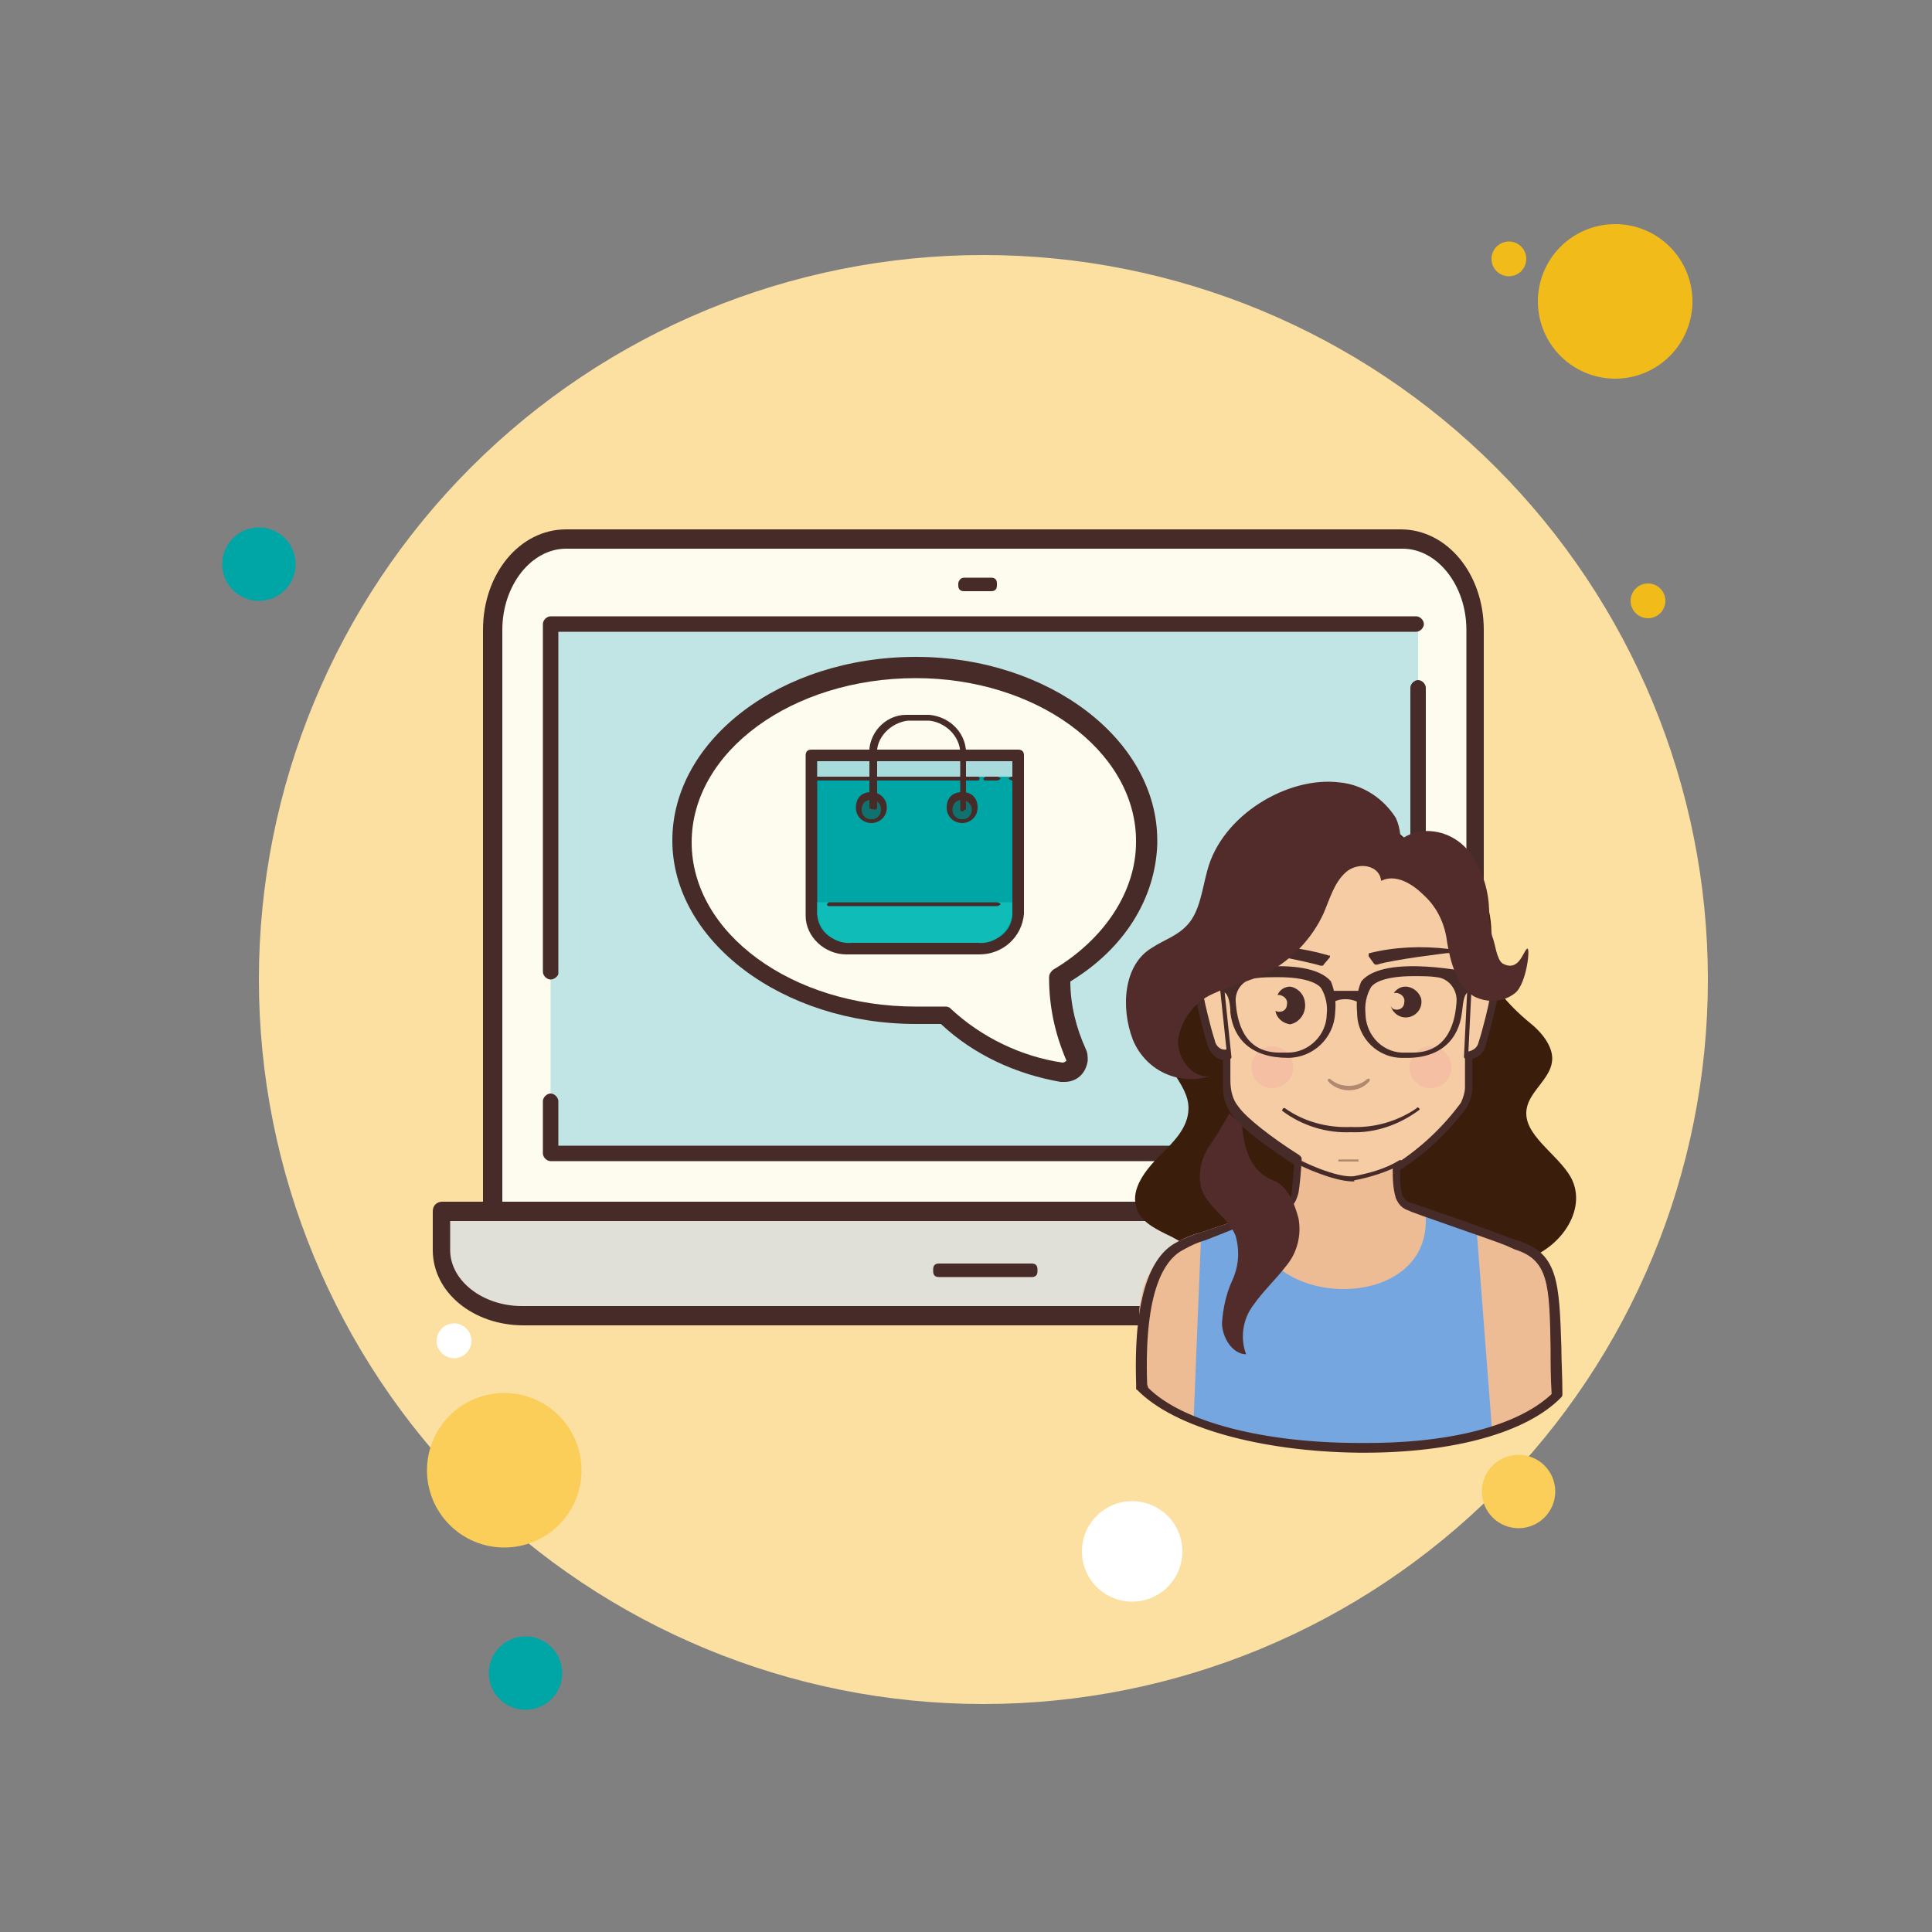
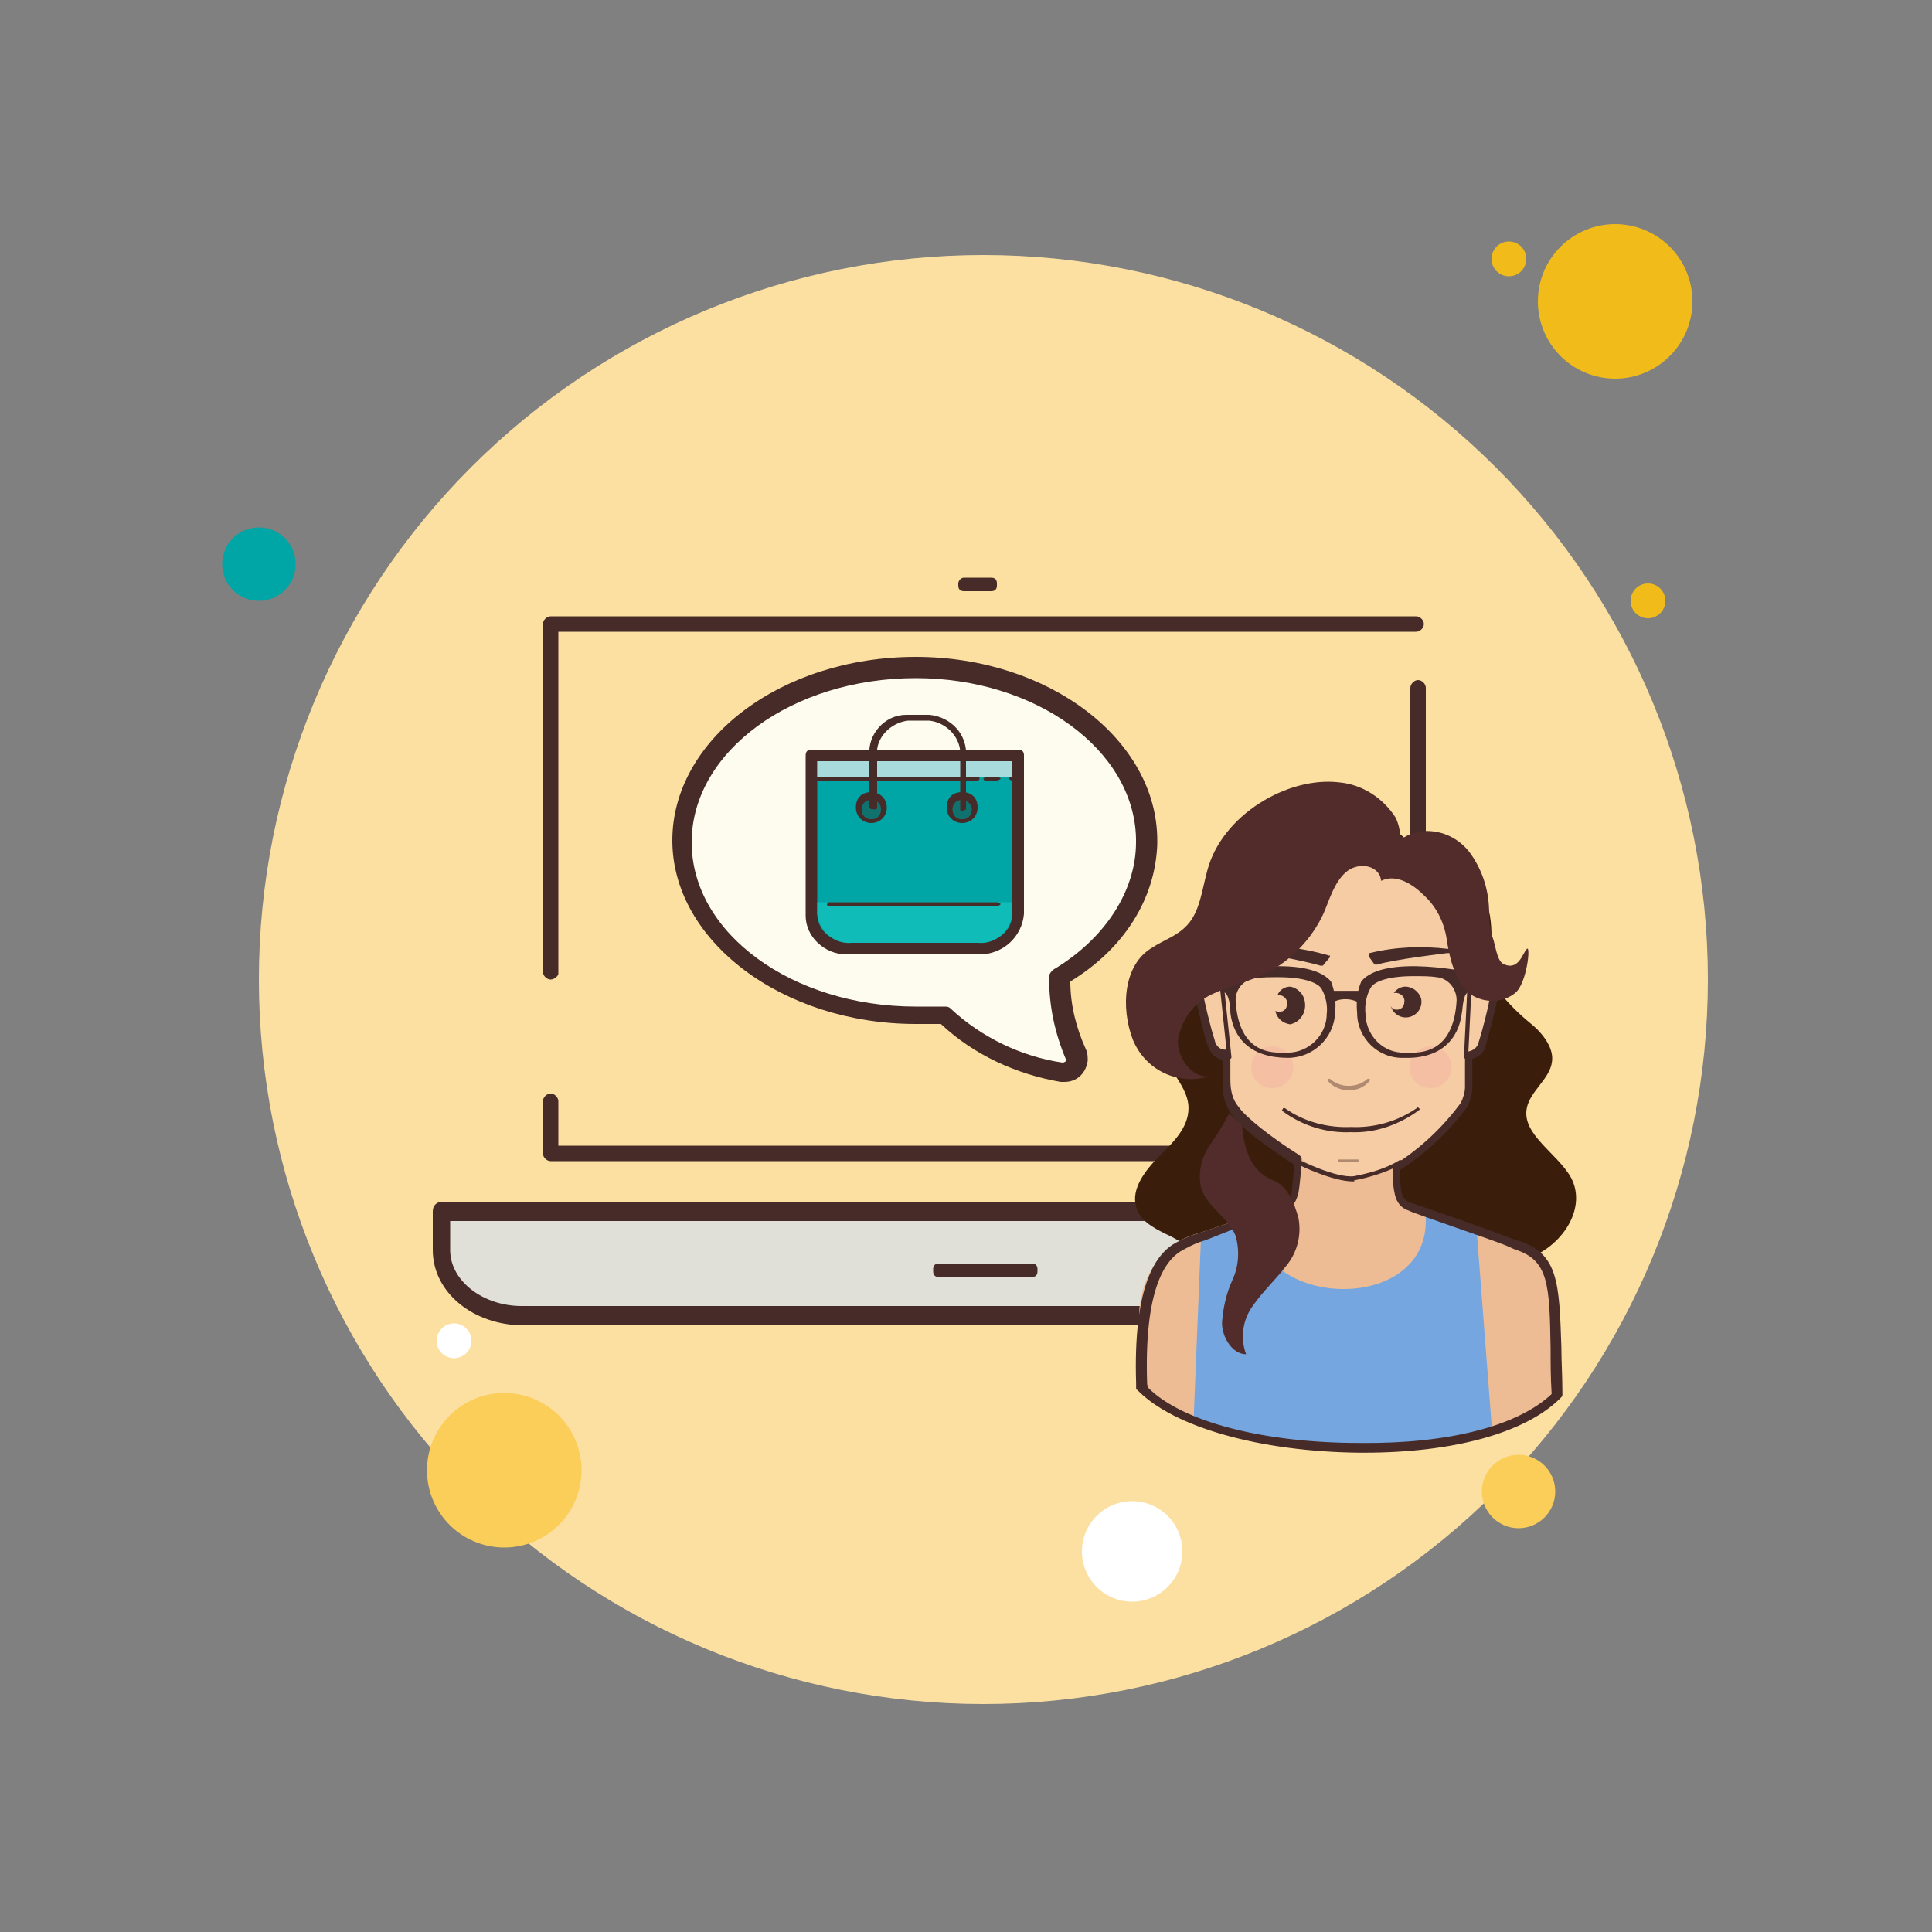
<svg xmlns="http://www.w3.org/2000/svg" width="160" height="160" viewBox="0 0 160 160" fill="none">
  <rect x="0" y="0" width="160" height="160" fill="#808080" stroke="none" />
  <path d="M129.28 50.88C128.983 50.88 128.698 50.998 128.488 51.208C128.278 51.418 128.16 51.703 128.16 52C128.16 52.297 128.278 52.582 128.488 52.792C128.698 53.002 128.983 53.12 129.28 53.12C129.577 53.12 129.862 53.002 130.072 52.792C130.282 52.582 130.4 52.297 130.4 52C130.4 51.703 130.282 51.418 130.072 51.208C129.862 50.998 129.577 50.88 129.28 50.88Z" fill="white" />
  <path d="M124.96 20C124.578 20 124.212 20.152 123.942 20.422C123.672 20.692 123.52 21.058 123.52 21.44C123.52 21.822 123.672 22.188 123.942 22.458C124.212 22.728 124.578 22.88 124.96 22.88C125.342 22.88 125.708 22.728 125.978 22.458C126.248 22.188 126.4 21.822 126.4 21.44C126.4 21.058 126.248 20.692 125.978 20.422C125.708 20.152 125.342 20 124.96 20Z" fill="#F1BC19" />
  <path d="M81.44 21.12C65.527 21.12 50.266 27.441 39.014 38.694C27.761 49.946 21.44 65.207 21.44 81.12C21.44 97.033 27.761 112.294 39.014 123.546C50.266 134.799 65.527 141.12 81.44 141.12C97.353 141.12 112.614 134.799 123.866 123.546C135.119 112.294 141.44 97.033 141.44 81.12C141.44 65.207 135.119 49.946 123.866 38.694C112.614 27.441 97.353 21.12 81.44 21.12Z" fill="#FCE0A2" />
  <path d="M133.76 18.56C132.063 18.56 130.435 19.234 129.235 20.434C128.034 21.635 127.36 23.263 127.36 24.96C127.36 26.657 128.034 28.285 129.235 29.485C130.435 30.686 132.063 31.36 133.76 31.36C135.457 31.36 137.085 30.686 138.285 29.485C139.486 28.285 140.16 26.657 140.16 24.96C140.16 23.263 139.486 21.635 138.285 20.434C137.085 19.234 135.457 18.56 133.76 18.56Z" fill="#F1BC19" />
  <path d="M21.44 43.68C21.041 43.68 20.645 43.759 20.277 43.911C19.908 44.064 19.573 44.288 19.29 44.57C19.008 44.853 18.784 45.188 18.631 45.557C18.479 45.925 18.4 46.321 18.4 46.72C18.4 47.119 18.479 47.514 18.631 47.883C18.784 48.252 19.008 48.587 19.29 48.87C19.573 49.152 19.908 49.376 20.277 49.529C20.645 49.681 21.041 49.76 21.44 49.76C21.839 49.76 22.235 49.681 22.603 49.529C22.972 49.376 23.307 49.152 23.59 48.87C23.872 48.587 24.096 48.252 24.249 47.883C24.401 47.514 24.48 47.119 24.48 46.72C24.48 46.321 24.401 45.925 24.249 45.557C24.096 45.188 23.872 44.853 23.59 44.57C23.307 44.288 22.972 44.064 22.603 43.911C22.235 43.759 21.839 43.68 21.44 43.68Z" fill="#00A5A5" />
  <path d="M125.76 120.48C124.954 120.48 124.181 120.8 123.61 121.37C123.04 121.94 122.72 122.714 122.72 123.52C122.72 124.326 123.04 125.099 123.61 125.67C124.181 126.24 124.954 126.56 125.76 126.56C126.566 126.56 127.339 126.24 127.91 125.67C128.48 125.099 128.8 124.326 128.8 123.52C128.8 122.714 128.48 121.94 127.91 121.37C127.339 120.8 126.566 120.48 125.76 120.48ZM41.76 115.36C40.063 115.36 38.435 116.034 37.234 117.235C36.034 118.435 35.36 120.063 35.36 121.76C35.36 123.457 36.034 125.085 37.234 126.285C38.435 127.486 40.063 128.16 41.76 128.16C43.457 128.16 45.085 127.486 46.285 126.285C47.486 125.085 48.16 123.457 48.16 121.76C48.16 120.063 47.486 118.435 46.285 117.235C45.085 116.034 43.457 115.36 41.76 115.36Z" fill="#FBCD59" />
-   <path d="M43.52 135.52C42.714 135.52 41.941 135.84 41.37 136.41C40.8 136.981 40.48 137.754 40.48 138.56C40.48 139.366 40.8 140.14 41.37 140.71C41.941 141.28 42.714 141.6 43.52 141.6C44.326 141.6 45.099 141.28 45.67 140.71C46.24 140.14 46.56 139.366 46.56 138.56C46.56 137.754 46.24 136.981 45.67 136.41C45.099 135.84 44.326 135.52 43.52 135.52Z" fill="#00A5A5" />
  <path d="M93.76 124.32C93.214 124.32 92.673 124.428 92.168 124.637C91.663 124.846 91.205 125.152 90.818 125.538C90.432 125.925 90.126 126.383 89.917 126.888C89.708 127.393 89.6 127.934 89.6 128.48C89.6 129.026 89.708 129.567 89.917 130.072C90.126 130.577 90.432 131.035 90.818 131.422C91.205 131.808 91.663 132.114 92.168 132.323C92.673 132.532 93.214 132.64 93.76 132.64C94.306 132.64 94.847 132.532 95.352 132.323C95.857 132.114 96.315 131.808 96.702 131.422C97.088 131.035 97.394 130.577 97.603 130.072C97.812 129.567 97.92 129.026 97.92 128.48C97.92 127.934 97.812 127.393 97.603 126.888C97.394 126.383 97.088 125.925 96.702 125.538C96.315 125.152 95.857 124.846 95.352 124.637C94.847 124.428 94.306 124.32 93.76 124.32Z" fill="white" />
-   <path d="M122.24 100.32V52.16C122.24 48 119.52 44.64 116.16 44.64H46.88C43.52 44.64 40.8 48 40.8 52.16V100.32" fill="#FDFCEF" />
-   <path d="M122.24 101.12C121.76 101.12 121.44 100.8 121.44 100.32V52.16C121.44 48.48 119.04 45.44 116.16 45.44H46.88C44 45.44 41.6 48.48 41.6 52.16V100.32C41.6 100.8 41.28 101.12 40.8 101.12C40.32 101.12 40 100.8 40 100.32V52.16C40 47.52 43.04 43.84 46.88 43.84H116C119.84 43.84 122.88 47.52 122.88 52.16V100.32C123.04 100.8 122.56 101.12 122.24 101.12Z" fill="#472B29" />
-   <path d="M117.44 56.64V95.52H45.6V90.56V75.04V51.68H115.84H117.44V56.64Z" fill="#C0E5E4" />
  <path d="M36.48 100.32V103.52C36.48 106.4 39.52 108.8 43.2 108.8H119.68C123.36 108.8 126.4 106.4 126.4 103.52V100.32H36.48Z" fill="#E1E0D8" />
  <path d="M119.68 109.76H43.36C39.2 109.76 35.84 107.04 35.84 103.52V100.32C35.84 99.84 36.16 99.52 36.64 99.52H126.4C126.88 99.52 127.2 99.84 127.2 100.32V103.52C127.2 106.88 123.84 109.76 119.68 109.76ZM37.28 101.12V103.52C37.28 106.08 40 108.16 43.2 108.16H119.68C122.88 108.16 125.6 106.08 125.6 103.52V101.12H37.28ZM79.84 47.84H82.08C82.4 47.84 82.56 48 82.56 48.32V48.48C82.56 48.8 82.4 48.96 82.08 48.96H79.84C79.52 48.96 79.36 48.8 79.36 48.48V48.32C79.36 48.16 79.52 47.84 79.84 47.84Z" fill="#472B29" />
  <path d="M77.76 104.64H85.44C85.76 104.64 85.92 104.8 85.92 105.12V105.28C85.92 105.6 85.76 105.76 85.44 105.76H77.76C77.44 105.76 77.28 105.6 77.28 105.28V105.12C77.28 104.8 77.44 104.64 77.76 104.64ZM117.44 96.16H45.6C45.28 96.16 44.96 95.84 44.96 95.52V91.2C44.96 90.88 45.28 90.56 45.6 90.56C45.92 90.56 46.24 90.88 46.24 91.2V94.88H116.8V56.96C116.8 56.64 117.12 56.32 117.44 56.32C117.76 56.32 118.08 56.64 118.08 56.96V95.52C117.92 95.84 117.76 96.16 117.44 96.16ZM45.6 81.12C45.28 81.12 44.96 80.8 44.96 80.48V51.68C44.96 51.36 45.28 51.04 45.6 51.04H117.28C117.6 51.04 117.92 51.36 117.92 51.68C117.92 52 117.6 52.32 117.28 52.32H46.24V80.64C46.24 80.8 45.92 81.12 45.6 81.12Z" fill="#472B29" />
  <path d="M37.6 109.6C37.218 109.6 36.852 109.752 36.582 110.022C36.312 110.292 36.16 110.658 36.16 111.04C36.16 111.422 36.312 111.788 36.582 112.058C36.852 112.328 37.218 112.48 37.6 112.48C37.982 112.48 38.348 112.328 38.618 112.058C38.888 111.788 39.04 111.422 39.04 111.04C39.04 110.658 38.888 110.292 38.618 110.022C38.348 109.752 37.982 109.6 37.6 109.6Z" fill="white" />
  <path d="M136.48 48.32C136.098 48.32 135.732 48.472 135.462 48.742C135.192 49.012 135.04 49.378 135.04 49.76C135.04 50.142 135.192 50.508 135.462 50.778C135.732 51.048 136.098 51.2 136.48 51.2C136.862 51.2 137.228 51.048 137.498 50.778C137.768 50.508 137.92 50.142 137.92 49.76C137.92 49.378 137.768 49.012 137.498 48.742C137.228 48.472 136.862 48.32 136.48 48.32Z" fill="#F1BC19" />
-   <path d="M124.96 106.4C124.196 106.4 123.464 106.703 122.924 107.244C122.383 107.784 122.08 108.516 122.08 109.28C122.08 110.044 122.383 110.776 122.924 111.316C123.464 111.857 124.196 112.16 124.96 112.16C125.724 112.16 126.456 111.857 126.996 111.316C127.537 110.776 127.84 110.044 127.84 109.28C127.84 108.516 127.537 107.784 126.996 107.244C126.456 106.703 125.724 106.4 124.96 106.4Z" fill="white" />
  <path d="M95.04 69.76C95.04 61.76 86.4 55.36 75.84 55.36C65.28 55.36 56.48 61.76 56.48 69.76C56.48 77.76 65.12 84.16 75.84 84.16H78.24C80.96 86.72 84.32 88.32 88 88.96C88.64 88.96 89.12 88.64 89.28 88C89.28 87.84 89.28 87.52 89.12 87.36C88.16 85.28 87.68 83.2 87.68 80.96C92.32 78.24 95.04 74.08 95.04 69.76Z" fill="#FDFCEF" />
  <path d="M88.16 89.6C88 89.6 88 89.6 87.84 89.6C84.16 88.96 80.64 87.36 77.92 84.8H75.84C64.8 84.8 55.68 77.92 55.68 69.6C55.68 61.28 64.64 54.4 75.84 54.4C86.88 54.4 95.84 61.28 95.84 69.6C95.84 69.76 95.84 69.76 95.84 69.92C95.68 74.4 93.12 78.56 88.64 81.28C88.64 83.2 89.12 85.12 89.92 86.88C90.08 87.2 90.08 87.52 90.08 87.84C89.92 88.96 89.12 89.6 88.16 89.6ZM75.84 56.16C65.6 56.16 57.28 62.24 57.28 69.76C57.28 77.28 65.6 83.36 75.84 83.36H78.24C78.4 83.36 78.56 83.36 78.72 83.52C81.28 85.92 84.64 87.52 88 88C88.16 88 88.32 87.84 88.32 87.84C87.36 85.6 86.88 83.36 86.88 80.96C86.88 80.64 87.04 80.48 87.2 80.32C91.52 77.76 94.08 73.76 94.08 69.76C94.08 69.6 94.08 69.6 94.08 69.44C93.92 62.08 85.76 56.16 75.84 56.16Z" fill="#472B29" />
  <path d="M67.2 62.56V75.68C67.36 77.28 68.64 78.56 70.24 78.4H81.28C82.88 78.4 84.32 77.28 84.32 75.68V62.56H67.2Z" fill="#00A5A5" />
  <path d="M70.08 79.04C68.32 79.04 66.72 77.6 66.72 75.84V62.56C66.72 62.24 66.88 62.08 67.2 62.08H84.32C84.64 62.08 84.8 62.24 84.8 62.56V75.68C84.64 77.6 83.04 79.04 81.12 79.04H70.08C70.24 79.04 70.24 79.04 70.08 79.04ZM67.68 63.04V75.68C67.68 76.96 68.8 78.08 70.24 77.92H81.28C82.72 78.08 83.84 76.96 83.84 75.68V63.04H67.68Z" fill="#472B29" />
  <path d="M67.68 74.72V75.68C67.84 77.12 69.12 78.24 70.56 78.08H80.96C82.4 78.24 83.68 77.12 83.84 75.68V74.72H67.68Z" fill="#0FBCB8" />
  <path d="M67.68 63.04H83.84V64.32H67.68V63.04Z" fill="#A8DBDB" />
  <path d="M72.16 65.92C71.905 65.92 71.661 66.021 71.481 66.201C71.301 66.381 71.2 66.625 71.2 66.88C71.2 67.135 71.301 67.379 71.481 67.559C71.661 67.739 71.905 67.84 72.16 67.84C72.415 67.84 72.659 67.739 72.839 67.559C73.019 67.379 73.12 67.135 73.12 66.88C73.12 66.625 73.019 66.381 72.839 66.201C72.659 66.021 72.415 65.92 72.16 65.92Z" fill="#10726F" />
  <path d="M72.16 68.16C71.52 68.16 70.88 67.68 70.88 66.88C70.88 66.08 71.36 65.6 72.16 65.6C72.8 65.6 73.44 66.08 73.44 66.88C73.44 67.68 72.8 68.16 72.16 68.16ZM72.16 66.24C71.68 66.24 71.36 66.56 71.36 67.04C71.36 67.52 71.68 67.84 72.16 67.84C72.64 67.84 72.96 67.52 72.96 67.04C72.96 66.56 72.64 66.24 72.16 66.24Z" fill="#472B29" />
  <path d="M79.68 65.92C79.425 65.92 79.181 66.021 79.001 66.201C78.821 66.381 78.72 66.625 78.72 66.88C78.72 67.135 78.821 67.379 79.001 67.559C79.181 67.739 79.425 67.84 79.68 67.84C79.935 67.84 80.179 67.739 80.359 67.559C80.539 67.379 80.64 67.135 80.64 66.88C80.64 66.625 80.539 66.381 80.359 66.201C80.179 66.021 79.935 65.92 79.68 65.92Z" fill="#10726F" />
  <path d="M79.68 68.16C79.04 68.16 78.4 67.68 78.4 66.88C78.4 66.08 78.88 65.6 79.68 65.6C80.48 65.6 80.96 66.08 80.96 66.88C80.96 67.68 80.32 68.16 79.68 68.16ZM79.68 66.24C79.2 66.24 78.88 66.56 78.88 67.04C78.88 67.52 79.2 67.84 79.68 67.84C80.16 67.84 80.48 67.52 80.48 67.04C80.48 66.56 80 66.24 79.68 66.24ZM82.56 75.04H68.64C68.48 75.04 68.48 74.88 68.48 74.88L68.64 74.72H82.56C82.72 74.72 82.88 74.88 82.88 74.88C82.88 74.88 82.72 75.04 82.56 75.04ZM80.96 64.64H67.36C67.2 64.64 67.2 64.48 67.2 64.48L67.36 64.32H80.96C81.12 64.32 81.12 64.48 81.12 64.48C81.12 64.48 81.12 64.64 80.96 64.64ZM82.56 64.64H81.6C81.44 64.64 81.44 64.48 81.44 64.48L81.6 64.32H82.56C82.72 64.32 82.88 64.48 82.88 64.48C82.88 64.48 82.72 64.64 82.56 64.64ZM84.16 64.64H83.84C83.68 64.64 83.52 64.48 83.52 64.48C83.52 64.48 83.68 64.32 83.84 64.32H84.16C84.32 64.32 84.48 64.48 84.48 64.48C84.48 64.48 84.32 64.64 84.16 64.64Z" fill="#472B29" />
  <path d="M79.68 67.2C79.52 67.2 79.52 67.04 79.52 67.04V62.72C79.68 61.12 78.4 59.84 76.96 59.68H75.2C73.76 59.84 72.48 61.12 72.64 62.56V66.88C72.64 67.04 72.48 67.04 72.48 67.04C72.48 67.04 72 67.04 72 66.88V62.56C71.84 60.8 73.28 59.2 75.04 59.2H76.96C78.72 59.36 80.16 60.8 80 62.72V67.04C79.84 67.04 79.84 67.2 79.68 67.2Z" fill="#472B29" />
  <path d="M123.147 74.855C124.014 77.371 122.886 80.32 124.448 82.488C125.228 83.442 126.096 84.223 127.05 85.004C127.917 85.784 128.698 86.912 128.524 87.953C128.351 89.341 126.703 90.382 126.443 91.769C126.009 93.938 128.958 95.499 130.086 97.494C131.56 100.183 129.132 103.653 125.835 104.433C122.453 105.041 118.983 104.086 116.554 101.658C114.212 99.489 113.085 96.54 112.217 93.678C110.483 87.519 109.615 80.146 111.523 73.901C113.085 68.523 121.498 69.998 123.147 74.855Z" fill="#3A1E0B" />
  <path d="M96.517 102.178C95.477 101.658 94.349 101.051 94.089 99.923C93.655 98.448 94.869 96.887 95.997 95.759C97.125 94.632 98.426 93.417 98.426 91.769C98.426 89.601 95.824 88.04 96.344 85.958C96.778 84.31 98.773 83.616 99.727 82.228C101.028 80.233 99.987 77.718 99.987 75.376C100.161 72.34 101.895 69.651 104.584 68.176C107.186 66.875 110.222 66.615 112.998 67.482C115.427 68.263 117.942 70.171 117.769 72.86C117.508 75.289 115.167 77.024 113.172 78.412C111.176 79.799 109.008 82.055 109.528 84.397C109.875 86.131 111.523 87.259 111.87 88.907C112.304 91.076 110.049 93.417 107.967 92.897C109.962 93.938 110.916 96.193 110.222 98.362C109.528 100.27 107.794 101.571 106.059 102.699L102.763 104.954C101.809 105.648 100.594 106.515 99.467 106.602C99.293 104.086 98.946 103.306 96.517 102.178Z" fill="#3A1E0B" />
  <path d="M121.672 80.927C121.759 79.626 121.412 78.498 121.498 77.804C120.371 76.33 119.59 74.682 118.029 73.641C116.207 72.513 114.212 71.733 112.131 71.212C107.186 69.998 102.329 73.554 100.768 78.238C100.768 78.238 100.768 78.325 100.681 78.325C100.854 79.192 100.941 80.059 101.028 80.927C99.727 80.927 99.033 81.621 99.467 83.009C99.467 83.009 99.987 85.264 100.334 86.391C100.421 86.999 101.028 87.432 101.635 87.432C101.635 88.126 101.635 88.907 101.635 89.601C101.635 90.468 101.895 91.336 102.416 92.03C103.717 93.938 110.396 98.275 112.044 98.101C114.646 98.101 119.85 93.678 121.238 91.422C121.498 90.989 121.585 90.468 121.672 89.948C121.672 89.08 121.672 88.213 121.672 87.346C122.192 87.259 122.626 86.825 122.8 86.305C123.147 85.177 123.667 82.922 123.667 82.922C124.014 81.621 122.973 80.84 121.672 80.927Z" fill="#F6CCA4" />
  <path d="M125.662 103.046L125.315 102.959L124.795 102.785C123.754 102.352 116.728 99.923 116.728 99.923C116.294 99.749 115.86 99.403 115.687 98.969C115.513 98.101 115.427 97.321 115.513 96.453C114.299 96.974 113.085 97.407 111.87 97.668C110.222 97.841 107.36 95.673 107.36 95.673C107.36 95.673 107.273 98.275 107.186 98.882C107.013 99.403 106.579 99.749 106.059 99.836L99.38 102.091C98.686 102.265 98.079 102.525 97.472 102.872C96.084 103.826 95.043 105.301 94.609 106.949C94.609 107.122 94.522 107.296 94.522 107.469C94.436 107.816 94.349 108.25 94.349 108.597C94.349 109.031 94.262 113.801 94.262 114.235C100.161 120.307 107.533 119.613 116.641 119.613C120.631 119.613 126.356 117.791 128.871 115.449C128.611 107.469 129.305 104.173 125.662 103.046Z" fill="#EDBC94" />
  <g opacity="0.3">
    <path opacity="0.8" d="M105.365 86.652C104.905 86.652 104.463 86.835 104.138 87.16C103.813 87.485 103.63 87.926 103.63 88.386C103.63 88.847 103.813 89.288 104.138 89.613C104.463 89.939 104.905 90.121 105.365 90.121C105.825 90.121 106.266 89.939 106.592 89.613C106.917 89.288 107.1 88.847 107.1 88.386C107.1 87.926 106.917 87.485 106.592 87.16C106.266 86.835 105.825 86.652 105.365 86.652ZM118.463 86.652C118.002 86.652 117.561 86.835 117.236 87.16C116.91 87.485 116.728 87.926 116.728 88.386C116.728 88.847 116.91 89.288 117.236 89.613C117.561 89.939 118.002 90.121 118.463 90.121C118.923 90.121 119.364 89.939 119.689 89.613C120.015 89.288 120.197 88.847 120.197 88.386C120.197 87.926 120.015 87.485 119.689 87.16C119.364 86.835 118.923 86.652 118.463 86.652Z" fill="#F4989E" />
  </g>
  <path d="M101.809 87.693C101.722 87.693 101.635 87.606 101.635 87.519L100.941 80.927C100.941 80.84 101.028 80.753 101.115 80.753C101.201 80.753 101.288 80.84 101.288 80.927L101.982 87.519C101.982 87.606 101.982 87.693 101.809 87.693ZM121.412 87.693C121.325 87.693 121.238 87.606 121.238 87.519L121.585 80.493C121.585 80.406 121.672 80.32 121.759 80.32C121.845 80.32 121.932 80.406 121.932 80.493L121.585 87.519C121.585 87.606 121.498 87.693 121.412 87.693Z" fill="#472B29" />
  <path d="M103.977 100.877C103.804 108.597 119.07 109.031 118.029 100.27L122.279 101.744L123.58 118.659C123.58 118.659 109.442 122.388 98.859 117.358L99.467 102.352L103.977 100.877Z" fill="#75A6E0" />
  <path opacity="0.41" d="M111.697 90.295C112.391 90.295 112.998 90.035 113.432 89.514C113.432 89.427 113.432 89.427 113.432 89.341C113.345 89.341 113.345 89.341 113.258 89.341C112.391 90.121 111.003 90.121 110.136 89.341H110.049C109.962 89.341 109.962 89.427 109.962 89.427V89.514C110.396 90.035 111.09 90.295 111.697 90.295ZM112.478 96.193C112.564 96.193 112.564 96.106 112.478 96.193C112.564 96.106 112.478 96.02 112.478 96.02H110.916C110.916 96.02 110.83 96.02 110.83 96.106C110.83 96.193 110.83 96.193 110.916 96.193H112.478Z" fill="#472B29" />
  <path d="M109.962 79.105C107.88 78.498 105.712 78.238 103.543 78.412C103.457 78.412 103.37 78.498 103.37 78.585C103.37 78.672 103.457 78.758 103.543 78.758C103.543 78.758 107.967 79.539 109.355 79.973H109.442C109.528 79.973 109.615 79.973 109.615 79.886L110.136 79.279C110.136 79.192 110.136 79.192 110.136 79.105C110.049 79.192 109.962 79.105 109.962 79.105ZM113.432 78.932C115.513 78.412 117.769 78.325 119.937 78.585C120.024 78.585 120.111 78.585 120.111 78.758C120.111 78.845 120.111 78.932 119.937 78.932H119.85C119.85 78.932 115.427 79.452 114.039 79.886H113.952C113.865 79.886 113.865 79.886 113.779 79.799L113.345 79.192C113.345 79.105 113.345 79.105 113.345 79.019C113.345 79.019 113.345 78.932 113.432 78.932ZM106.839 81.708C106.406 81.708 105.972 81.968 105.799 82.401C105.885 82.401 105.885 82.401 105.972 82.401C106.406 82.488 106.666 82.835 106.579 83.182C106.579 83.529 106.319 83.789 105.972 83.789C105.885 83.789 105.712 83.789 105.625 83.703C105.712 84.31 106.232 84.743 106.839 84.83C107.707 84.657 108.227 83.789 108.054 82.922C107.967 82.315 107.447 81.794 106.839 81.708ZM116.381 81.708C116.034 81.708 115.687 81.881 115.427 82.228C115.513 82.228 115.6 82.228 115.687 82.228C116.121 82.315 116.381 82.662 116.294 83.009C116.294 83.356 116.034 83.616 115.687 83.616C115.427 83.616 115.253 83.529 115.166 83.269C115.34 83.963 116.034 84.397 116.728 84.223C117.422 84.049 117.855 83.356 117.682 82.662C117.508 82.141 116.988 81.708 116.381 81.708Z" fill="#472B29" />
  <path d="M112.998 120.307C112.825 120.307 112.738 120.307 112.564 120.307C104.411 120.22 97.211 118.225 94.175 115.102C94.089 115.102 94.089 115.016 94.089 114.929C94.089 114.842 94.089 114.755 94.089 114.582C93.829 106.428 95.737 103.739 97.472 102.872C98.079 102.525 98.773 102.265 99.38 102.091L106.059 99.836C106.493 99.749 106.839 99.489 106.926 99.055C107.013 98.709 107.1 97.234 107.186 96.453C105.191 95.152 102.849 93.504 102.069 92.377C101.462 91.596 101.201 90.642 101.288 89.688V87.779C100.681 87.693 100.161 87.172 99.987 86.478C99.64 85.437 99.12 83.182 99.12 83.095C98.859 82.401 98.946 81.708 99.293 81.274C99.553 80.84 100.074 80.667 100.768 80.58C100.768 80.406 100.768 80.233 100.768 79.973C100.507 79.539 100.421 79.019 100.334 78.498C100.334 72.86 105.278 68.35 111.437 68.35C117.508 68.35 122.539 72.86 122.539 78.498C122.539 79.105 122.366 79.626 122.106 80.146C122.106 80.233 122.106 80.406 122.106 80.58C122.886 80.667 123.493 80.927 123.754 81.361C124.014 81.708 124.187 82.228 123.927 83.095C123.84 83.616 123.32 85.611 123.06 86.478C122.973 87.085 122.539 87.519 121.932 87.693V90.035C121.932 90.642 121.759 91.162 121.498 91.683C119.937 93.764 118.116 95.499 115.947 96.887C115.947 97.581 115.947 98.275 116.121 98.969C116.294 99.316 116.554 99.576 116.988 99.663C117.335 99.749 124.014 102.091 125.055 102.525L125.835 102.785C129.045 103.826 129.132 106.255 129.305 111.546C129.305 112.674 129.392 113.975 129.392 115.449C129.392 115.536 129.392 115.623 129.305 115.71C126.443 118.659 120.371 120.307 112.998 120.307ZM95.087 114.929C97.949 117.791 104.758 119.5 112.564 119.5C119.85 119.587 125.638 118.138 128.5 115.449C128.413 114.061 128.413 112.76 128.413 111.633C128.327 106.342 128.24 104.347 125.464 103.479L124.684 103.132C123.643 102.699 116.703 100.357 116.703 100.27C116.183 100.096 115.86 99.836 115.6 99.229C115.34 98.362 115.34 97.581 115.34 96.713C115.34 96.627 115.427 96.54 115.513 96.453C117.682 95.066 119.503 93.331 120.978 91.336C121.152 90.989 121.325 90.468 121.325 90.035V87.432C121.325 87.259 121.412 87.085 121.585 87.085C122.019 86.999 122.366 86.739 122.453 86.305C122.8 85.264 123.32 83.095 123.32 82.922C123.493 82.401 123.493 82.055 123.233 81.708C122.973 81.361 122.453 81.187 121.759 81.187C121.672 81.187 121.585 81.187 121.498 81.1C121.412 81.014 121.412 80.927 121.412 80.84C121.412 80.146 121.412 79.886 121.498 79.713C121.672 79.279 121.759 78.845 121.759 78.412C121.759 73.207 117.075 68.957 111.35 68.957C105.625 68.957 100.941 73.207 100.941 78.412C101.028 78.845 101.115 79.279 101.288 79.626C101.288 79.626 101.288 79.713 101.288 79.799C101.288 80.146 101.288 80.493 101.288 80.753C101.288 80.927 101.115 81.1 100.941 81.1C100.507 81.1 99.987 81.187 99.727 81.534C99.467 81.881 99.553 82.401 99.727 82.749C99.727 82.835 100.247 85.09 100.594 86.131C100.681 86.652 101.115 86.999 101.548 86.912C101.635 86.912 101.722 86.912 101.809 86.999C101.895 87.085 101.895 87.172 101.895 87.259V89.427C101.895 90.295 102.069 91.076 102.589 91.683C103.196 92.55 105.278 94.198 107.62 95.673C107.707 95.759 107.794 95.846 107.794 95.933C107.794 96.627 107.62 98.362 107.533 98.795C107.36 99.403 107.144 100.01 106.45 100.096L99.858 102.699C99.25 102.872 98.643 103.132 98.036 103.479C96.475 104.26 94.74 106.775 95 114.582C95 114.755 95.087 114.842 95.087 114.929Z" fill="#472B29" />
  <path d="M112.044 97.841C110.396 97.841 107.707 96.54 107.533 96.453C107.447 96.367 107.36 96.28 107.447 96.193C107.533 96.106 107.62 96.02 107.707 96.106C107.707 96.106 110.656 97.581 112.131 97.407C113.432 97.147 114.733 96.8 115.86 96.106C115.947 96.02 116.121 96.106 116.121 96.193C116.207 96.28 116.121 96.453 116.034 96.453C114.819 97.061 113.518 97.494 112.131 97.754C112.217 97.841 112.131 97.841 112.044 97.841ZM110.222 81.274C108.227 78.932 100.941 80.58 100.941 80.58C101.115 81.1 101.201 81.621 101.288 82.141C101.809 82.228 101.895 83.442 101.895 83.876C102.155 86.044 103.63 87.606 106.666 87.606C108.748 87.606 110.482 85.958 110.569 83.876C110.656 83.009 110.569 82.141 110.222 81.274ZM109.875 83.963C109.875 85.698 108.401 87.172 106.666 87.172H106.579H105.972C102.936 87.172 102.416 84.483 102.329 82.835C102.329 81.881 103.023 81.1 103.977 81.014C104.497 80.927 105.191 80.927 105.885 80.927C108.141 80.927 109.181 81.447 109.442 81.881C109.789 82.488 109.962 83.269 109.875 83.963ZM112.391 83.876C112.391 85.958 114.126 87.693 116.294 87.606C119.33 87.693 120.805 86.044 121.065 83.876C121.151 83.442 121.151 82.228 121.672 82.141C121.759 81.621 121.932 81.1 122.019 80.58C122.019 80.58 114.646 78.932 112.738 81.274C112.391 82.055 112.304 83.009 112.391 83.876ZM113.518 81.794C113.779 81.361 114.733 80.84 117.075 80.84C117.769 80.84 118.463 80.84 118.983 80.927C119.937 81.014 120.631 81.881 120.631 82.835C120.544 84.483 120.024 87.172 116.988 87.172H116.381C114.646 87.259 113.171 85.871 113.085 84.049V83.963C112.998 83.182 113.171 82.401 113.518 81.794Z" fill="#472B29" />
  <path d="M112.825 83.182C112.391 82.922 111.957 82.748 111.437 82.748C111.003 82.748 110.569 82.835 110.136 83.182C109.962 82.835 109.875 82.488 109.702 82.055H113.171C113.085 82.401 112.911 82.835 112.825 83.182ZM117.508 91.943C117.595 91.856 117.595 91.856 117.508 91.769C117.422 91.683 117.335 91.683 117.335 91.769C115.687 92.897 113.779 93.417 111.87 93.331C109.962 93.417 107.967 92.897 106.406 91.769H106.319C106.319 91.769 106.232 91.769 106.232 91.856C106.146 91.943 106.146 91.943 106.232 92.03C107.88 93.244 109.875 93.851 111.87 93.764C113.865 93.851 115.86 93.157 117.508 91.943Z" fill="#472B29" />
  <path d="M107.533 100.877C107.186 99.576 106.579 98.188 105.452 97.754C103.457 96.974 103.023 94.979 102.849 93.157C102.763 93.157 101.982 92.376 101.808 92.203C101.288 93.157 100.768 94.025 100.16 94.892C99.466 95.933 99.206 97.147 99.466 98.362C99.987 100.01 101.722 100.79 102.329 102.352C102.676 103.566 102.589 104.867 102.069 105.995C101.548 107.122 101.288 108.337 101.201 109.551C101.201 110.765 102.069 112.153 103.196 112.153C102.676 110.765 102.936 109.204 103.804 108.076C104.584 106.949 105.625 105.995 106.492 104.867C107.447 103.739 107.794 102.265 107.533 100.877ZM114.386 72.86C114.126 71.559 112.391 71.385 111.437 72.253C110.482 73.12 110.135 74.421 109.615 75.636C108.661 77.718 107.013 79.452 104.931 80.58C103.457 81.274 101.895 81.621 100.421 82.315C98.859 83.009 97.819 84.483 97.558 86.131C97.472 87.866 99.12 89.688 100.594 88.994C97.905 90.035 94.956 88.82 93.828 86.131C92.788 83.442 93.048 79.886 95.39 78.498C96.431 77.804 97.472 77.544 98.339 76.59C99.38 75.462 99.553 73.641 99.987 72.079C101.201 67.482 106.666 64.273 110.916 64.793C112.824 64.967 114.559 66.094 115.6 67.743C116.381 69.477 115.947 71.646 114.386 72.86Z" fill="#512C2B" />
  <path d="M126.443 78.585C126.79 78.238 126.443 81.447 125.489 82.228C124.534 83.009 123.147 83.095 122.019 82.488C120.631 81.621 120.111 79.626 119.85 78.064C119.677 76.59 119.07 75.202 117.942 74.161C116.988 73.207 115.6 72.34 114.386 72.947C113.952 71.125 115.687 69.217 117.509 68.87C119.243 68.61 120.891 69.391 121.845 70.778C122.8 72.166 123.32 73.814 123.32 75.549C123.32 76.243 123.407 76.937 123.58 77.544C123.84 78.151 123.927 79.452 124.448 79.799C125.749 80.493 126.096 78.932 126.443 78.585Z" fill="#512C2B" />
</svg>